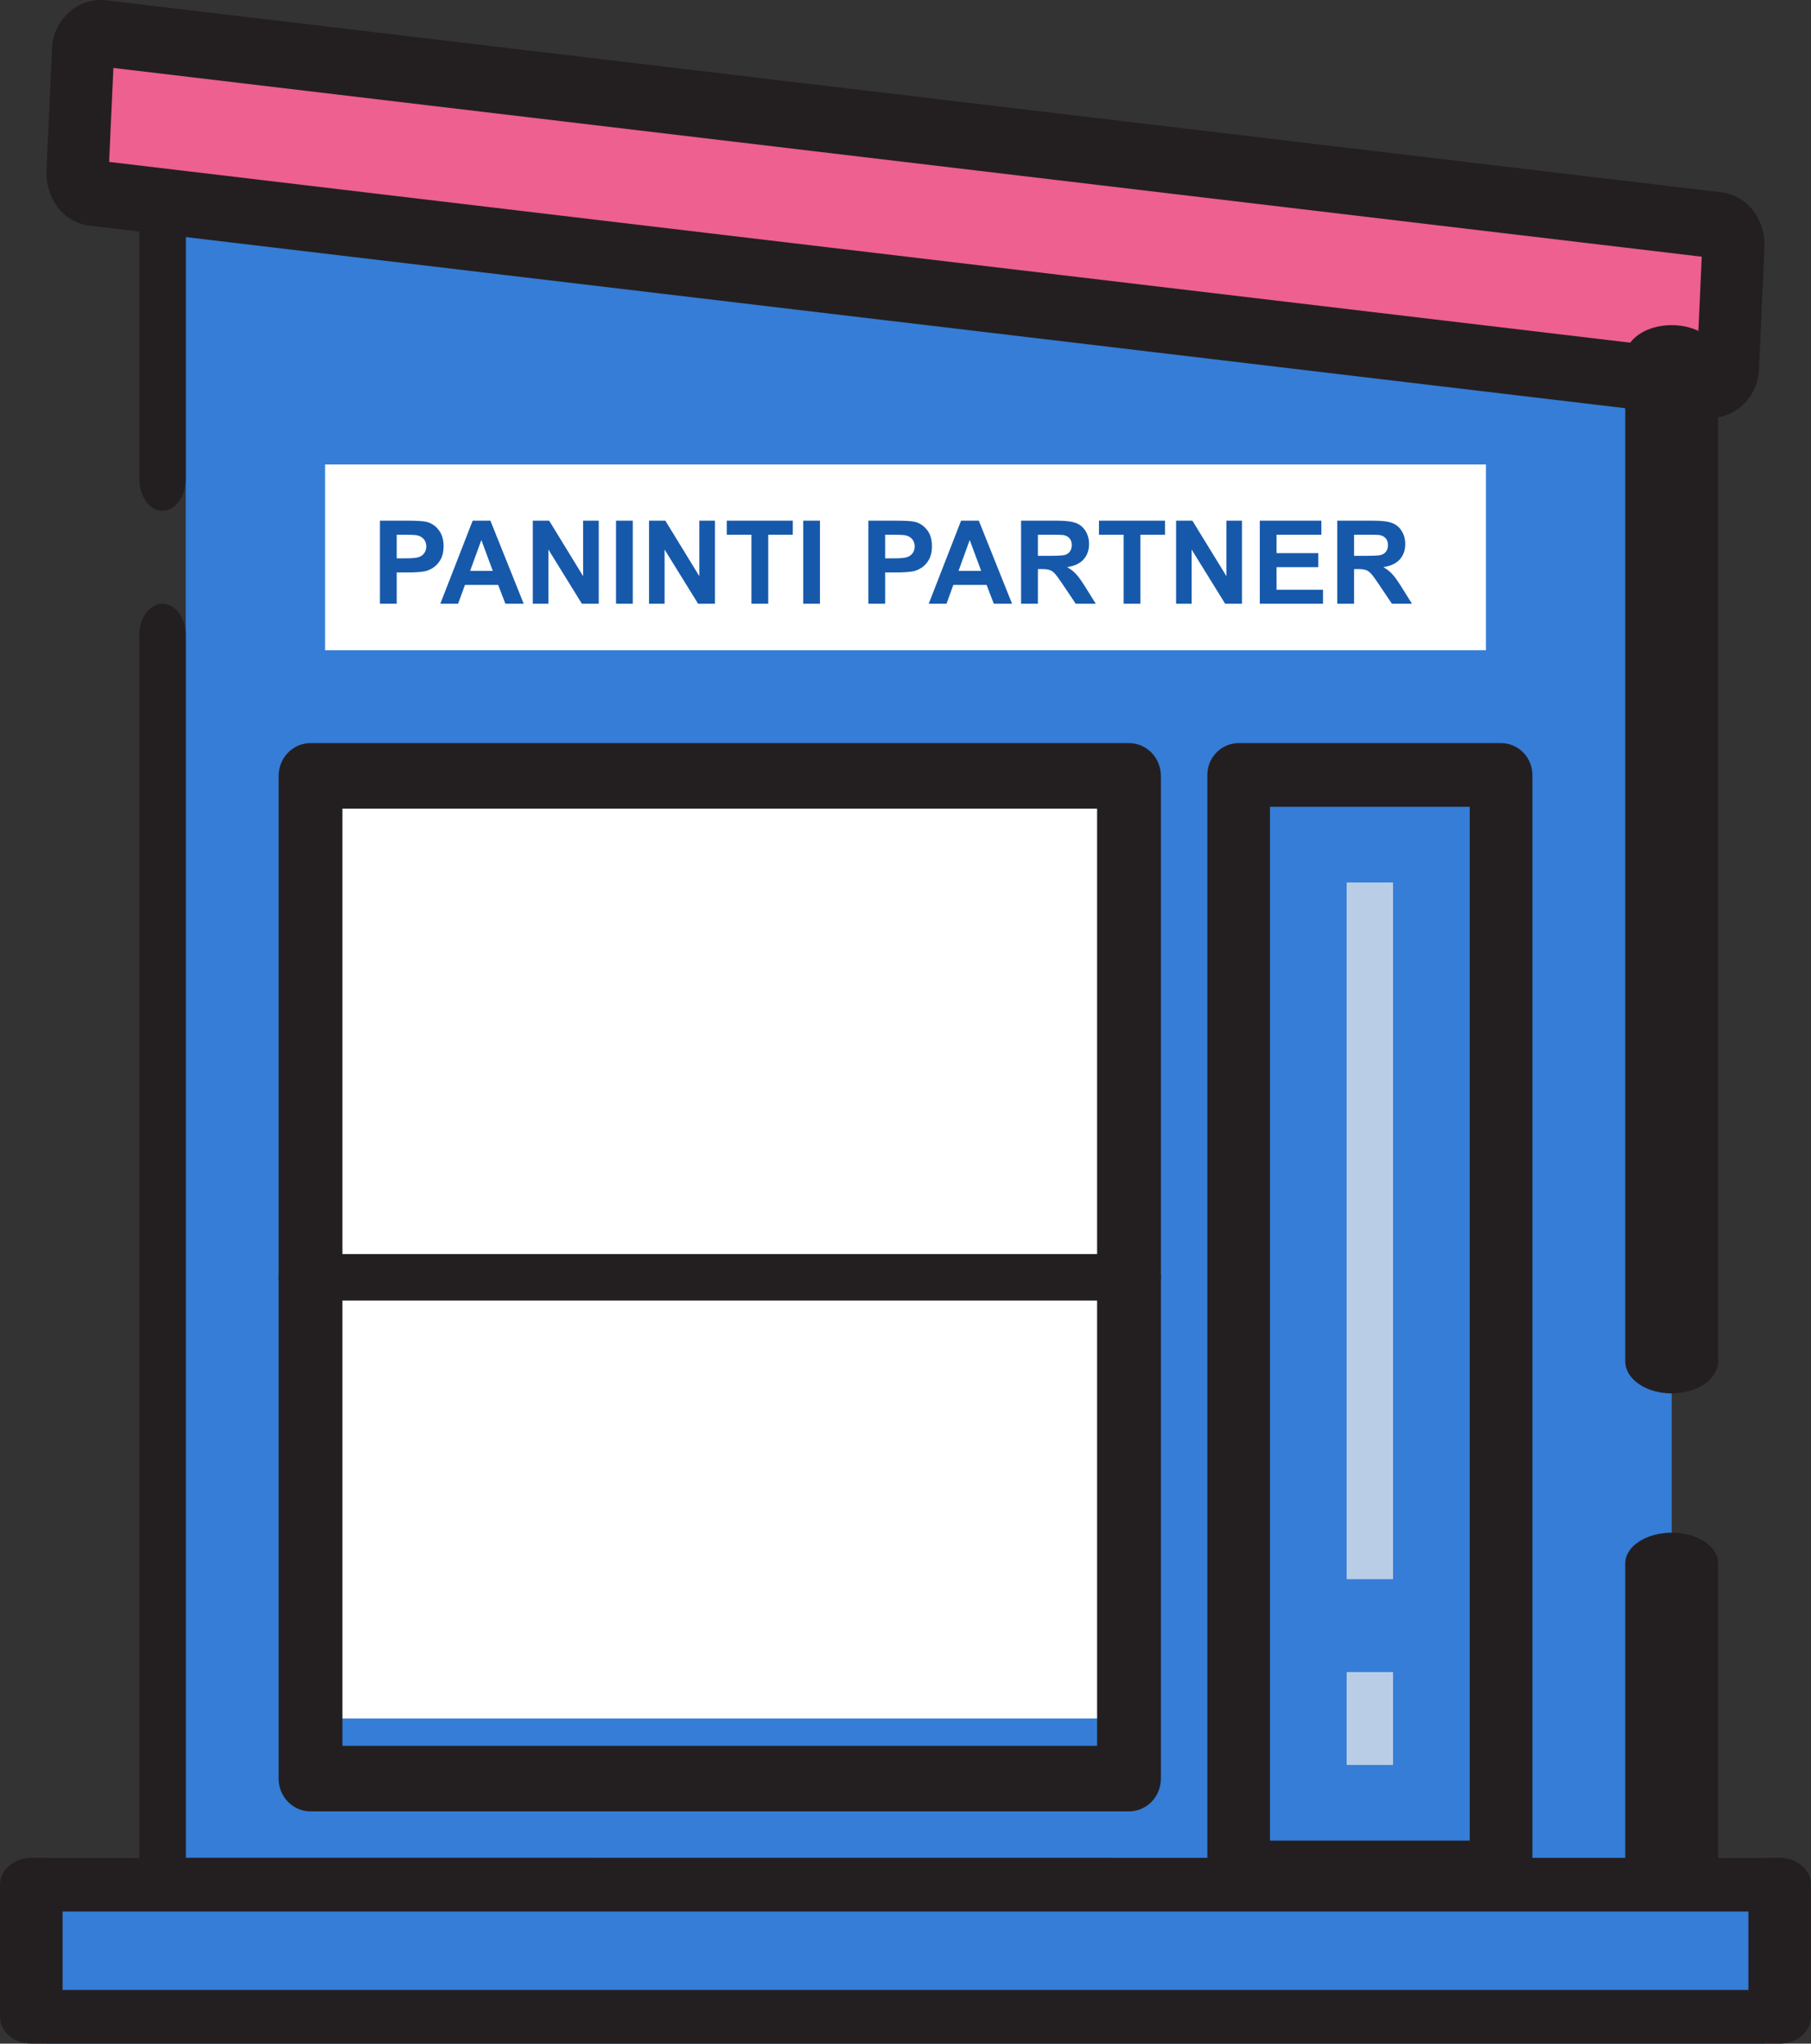
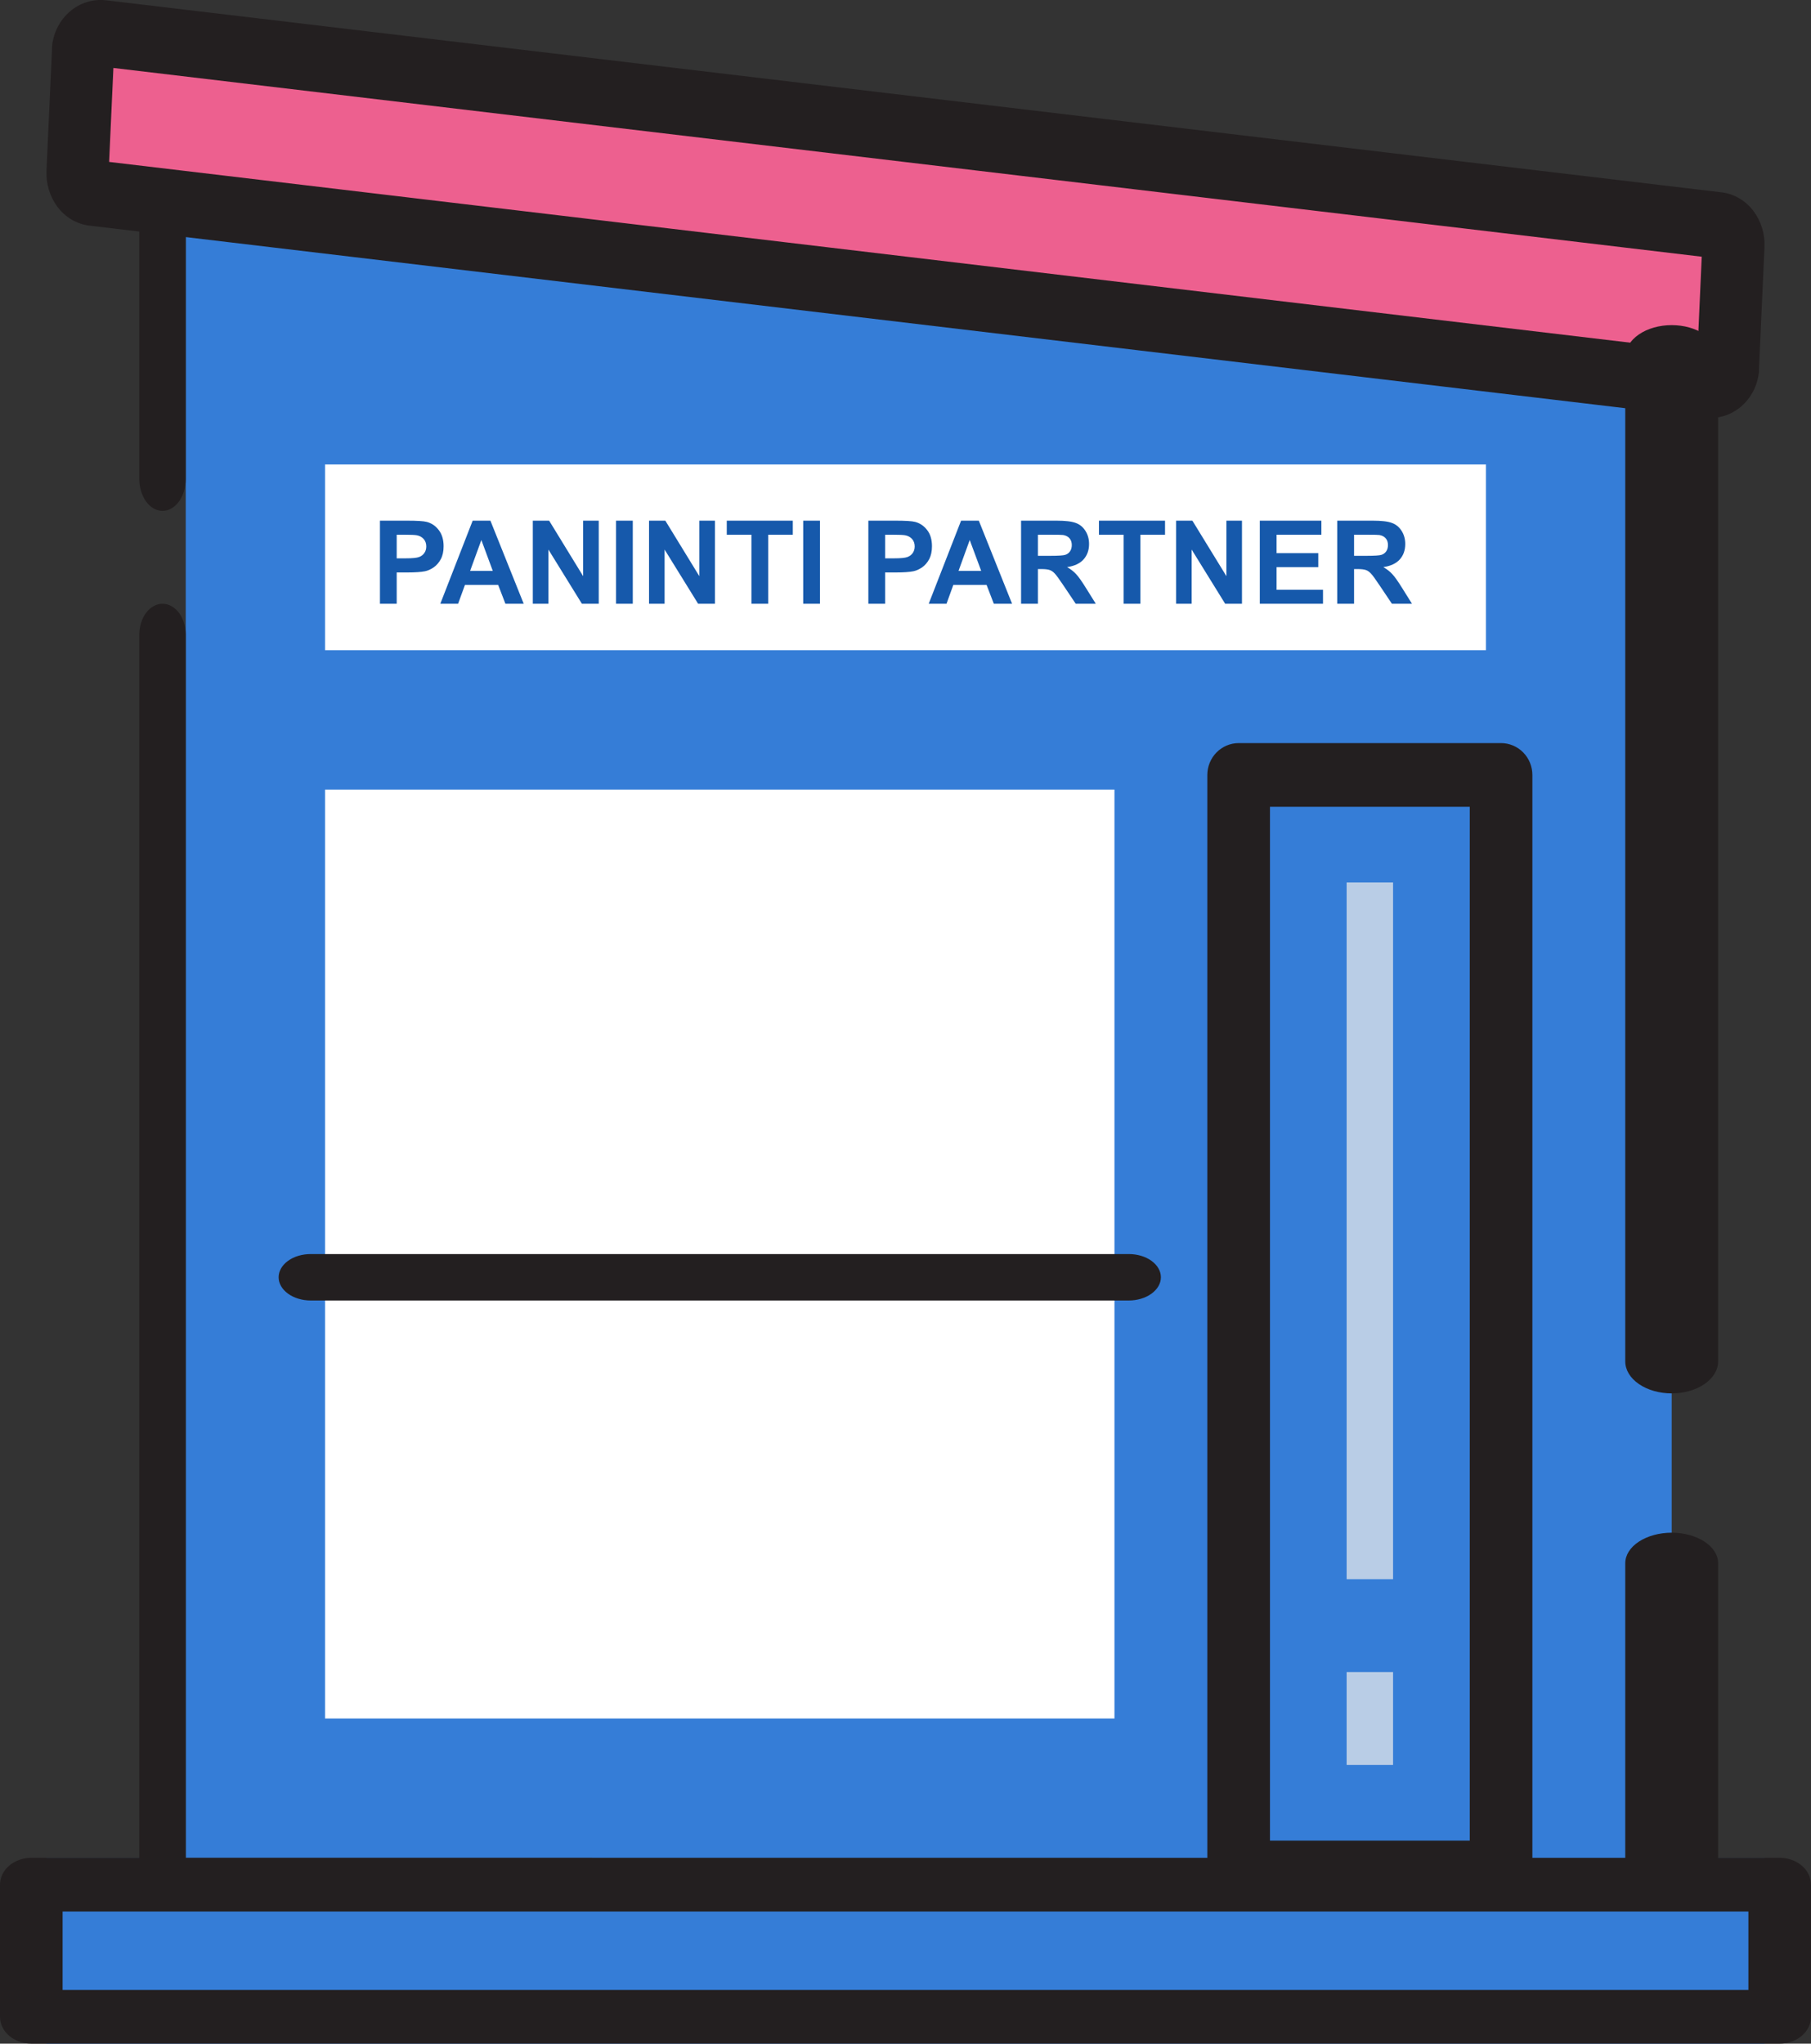
<svg xmlns="http://www.w3.org/2000/svg" width="39" height="44" viewBox="0 0 39 44" fill="none">
  <rect x="0" y="0" width="39" height="44" fill="#333333" stroke="none" />
  <path fill-rule="evenodd" clip-rule="evenodd" d="M4 39.996V3L36 6.633V39.999L4 39.996Z" fill="#357DD7" />
  <path fill-rule="evenodd" clip-rule="evenodd" d="M2.533 1.002L36.669 4.82C36.766 4.834 36.854 4.884 36.916 4.96C36.977 5.037 37.007 5.134 36.999 5.232L36.88 7.668C36.875 7.717 36.86 7.764 36.836 7.807C36.813 7.85 36.781 7.888 36.743 7.918C36.704 7.949 36.66 7.972 36.613 7.985C36.566 7.999 36.516 8.003 36.467 7.997L2.332 4.179C2.234 4.166 2.145 4.116 2.083 4.039C2.022 3.963 1.993 3.865 2.002 3.767L2.119 1.331C2.124 1.282 2.139 1.235 2.163 1.192C2.186 1.149 2.218 1.112 2.256 1.081C2.295 1.05 2.339 1.028 2.386 1.014C2.433 1.001 2.482 0.996 2.531 1.002H2.533Z" fill="#ED608F" />
  <path fill-rule="evenodd" clip-rule="evenodd" d="M2.282 0.006L37.067 4.14C37.203 4.155 37.335 4.199 37.455 4.27C37.575 4.34 37.68 4.435 37.765 4.549C37.929 4.769 38.012 5.045 37.998 5.326L37.879 7.963V8.008C37.864 8.153 37.822 8.294 37.756 8.422C37.689 8.55 37.599 8.664 37.492 8.755C37.384 8.846 37.26 8.915 37.128 8.955C36.995 8.996 36.856 9.009 36.719 8.993L1.934 4.859C1.798 4.844 1.666 4.8 1.546 4.73C1.426 4.66 1.32 4.565 1.235 4.451C1.072 4.231 0.989 3.955 1.001 3.675L1.121 1.035V0.991C1.152 0.697 1.292 0.429 1.509 0.244C1.727 0.06 2.005 -0.026 2.282 0.006ZM36.647 5.527L2.442 1.463L2.35 3.486L36.556 7.55L36.647 5.527Z" fill="#231F20" />
  <path d="M38 39.999H1V43.999H38V39.999Z" fill="#357DD7" />
  <path fill-rule="evenodd" clip-rule="evenodd" d="M0.674 39.999H38.326C38.505 39.999 38.676 40.06 38.803 40.169C38.929 40.277 39 40.424 39 40.577V43.422C39 43.575 38.929 43.722 38.803 43.83C38.676 43.939 38.505 43.999 38.326 43.999H0.674C0.495 43.999 0.324 43.939 0.197 43.83C0.071 43.722 0 43.575 0 43.422V40.577C0 40.424 0.071 40.277 0.197 40.169C0.324 40.06 0.495 39.999 0.674 39.999ZM37.652 41.155H1.348V42.844H37.652V41.155Z" fill="#231F20" />
  <path d="M24 17H7V36.999H24V17Z" fill="white" />
-   <path fill-rule="evenodd" clip-rule="evenodd" d="M6.687 15.999H24.313C24.495 15.999 24.67 16.074 24.799 16.206C24.928 16.339 25 16.518 25 16.706V38.294C25 38.481 24.928 38.66 24.799 38.793C24.67 38.925 24.495 38.999 24.313 38.999H6.687C6.505 38.999 6.33 38.925 6.201 38.793C6.072 38.66 6 38.481 6 38.294V16.706C6 16.518 6.072 16.339 6.201 16.206C6.33 16.074 6.505 15.999 6.687 15.999ZM23.626 17.411H7.374V37.588H23.626V17.411Z" fill="#231F20" />
  <path fill-rule="evenodd" clip-rule="evenodd" d="M6.692 28C6.508 28 6.332 27.947 6.203 27.853C6.073 27.759 6 27.632 6 27.5C6 27.367 6.073 27.24 6.203 27.146C6.332 27.052 6.508 27 6.692 27H24.308C24.492 27 24.668 27.052 24.797 27.146C24.927 27.24 25 27.367 25 27.5C25 27.632 24.927 27.759 24.797 27.853C24.668 27.947 24.492 28 24.308 28H6.692Z" fill="#231F20" />
  <path d="M32 10H7V13.999H32V10Z" fill="white" />
  <path d="M8.182 12.999V11.21H8.762C8.981 11.21 9.125 11.219 9.191 11.237C9.294 11.264 9.38 11.322 9.449 11.413C9.518 11.502 9.553 11.618 9.553 11.761C9.553 11.87 9.533 11.963 9.493 12.038C9.453 12.113 9.402 12.171 9.34 12.215C9.279 12.257 9.217 12.285 9.154 12.299C9.067 12.316 8.942 12.325 8.779 12.325H8.543V12.999H8.182ZM8.543 11.513V12.021H8.741C8.883 12.021 8.979 12.011 9.027 11.992C9.075 11.974 9.112 11.944 9.139 11.905C9.167 11.865 9.18 11.818 9.18 11.765C9.18 11.7 9.161 11.647 9.123 11.604C9.085 11.562 9.036 11.536 8.978 11.525C8.935 11.517 8.848 11.513 8.718 11.513H8.543ZM11.278 12.999H10.884L10.728 12.593H10.013L9.865 12.999H9.482L10.179 11.21H10.561L11.278 12.999ZM10.612 12.291L10.366 11.627L10.124 12.291H10.612ZM11.474 12.999V11.21H11.826L12.558 12.405V11.21H12.894V12.999H12.531L11.81 11.832V12.999H11.474ZM13.266 12.999V11.21H13.627V12.999H13.266ZM13.977 12.999V11.21H14.328L15.06 12.405V11.21H15.396V12.999H15.034L14.312 11.832V12.999H13.977ZM16.182 12.999V11.513H15.651V11.21H17.073V11.513H16.544V12.999H16.182ZM17.297 12.999V11.21H17.658V12.999H17.297ZM18.7 12.999V11.21H19.279C19.499 11.21 19.642 11.219 19.709 11.237C19.811 11.264 19.897 11.322 19.967 11.413C20.036 11.502 20.07 11.618 20.07 11.761C20.07 11.87 20.05 11.963 20.011 12.038C19.971 12.113 19.92 12.171 19.858 12.215C19.797 12.257 19.735 12.285 19.671 12.299C19.585 12.316 19.46 12.325 19.296 12.325H19.061V12.999H18.7ZM19.061 11.513V12.021H19.259C19.401 12.021 19.496 12.011 19.544 11.992C19.592 11.974 19.63 11.944 19.657 11.905C19.684 11.865 19.698 11.818 19.698 11.765C19.698 11.7 19.679 11.647 19.641 11.604C19.602 11.562 19.554 11.536 19.495 11.525C19.452 11.517 19.366 11.513 19.235 11.513H19.061ZM21.795 12.999H21.402L21.246 12.593H20.53L20.383 12.999H20L20.697 11.21H21.079L21.795 12.999ZM21.13 12.291L20.883 11.627L20.642 12.291H21.13ZM21.989 12.999V11.21H22.75C22.941 11.21 23.08 11.226 23.166 11.259C23.253 11.29 23.323 11.348 23.375 11.43C23.427 11.512 23.453 11.606 23.453 11.712C23.453 11.846 23.413 11.957 23.334 12.045C23.256 12.132 23.137 12.187 22.98 12.21C23.059 12.255 23.123 12.305 23.173 12.36C23.225 12.414 23.293 12.511 23.38 12.65L23.598 12.999H23.166L22.905 12.61C22.812 12.471 22.748 12.383 22.714 12.348C22.68 12.311 22.644 12.286 22.606 12.273C22.567 12.259 22.507 12.252 22.424 12.252H22.351V12.999H21.989ZM22.351 11.967H22.618C22.791 11.967 22.899 11.96 22.943 11.945C22.986 11.93 23.02 11.905 23.044 11.869C23.068 11.833 23.081 11.789 23.081 11.735C23.081 11.675 23.064 11.626 23.032 11.59C23 11.552 22.955 11.529 22.896 11.519C22.867 11.515 22.779 11.513 22.633 11.513H22.351V11.967ZM24.198 12.999V11.513H23.666V11.21H25.089V11.513H24.559V12.999H24.198ZM25.327 12.999V11.21H25.678L26.411 12.405V11.21H26.746V12.999H26.384L25.662 11.832V12.999H25.327ZM27.13 12.999V11.21H28.456V11.513H27.491V11.909H28.389V12.211H27.491V12.698H28.491V12.999H27.13ZM28.798 12.999V11.21H29.559C29.75 11.21 29.889 11.226 29.975 11.259C30.062 11.29 30.132 11.348 30.184 11.43C30.236 11.512 30.262 11.606 30.262 11.712C30.262 11.846 30.223 11.957 30.144 12.045C30.065 12.132 29.947 12.187 29.79 12.21C29.868 12.255 29.932 12.305 29.982 12.36C30.034 12.414 30.102 12.511 30.189 12.65L30.407 12.999H29.975L29.714 12.61C29.621 12.471 29.558 12.383 29.523 12.348C29.489 12.311 29.453 12.286 29.415 12.273C29.377 12.259 29.316 12.252 29.233 12.252H29.16V12.999H28.798ZM29.16 11.967H29.427C29.6 11.967 29.709 11.96 29.752 11.945C29.795 11.93 29.829 11.905 29.853 11.869C29.877 11.833 29.89 11.789 29.89 11.735C29.89 11.675 29.873 11.626 29.841 11.59C29.809 11.552 29.764 11.529 29.705 11.519C29.676 11.515 29.588 11.513 29.442 11.513H29.16V11.967Z" fill="#1659AB" />
  <path fill-rule="evenodd" clip-rule="evenodd" d="M26.675 15.999H32.325C32.504 15.999 32.676 16.072 32.802 16.2C32.929 16.329 33 16.503 33 16.685V40.314C33 40.496 32.929 40.67 32.802 40.799C32.676 40.927 32.504 40.999 32.325 40.999H26.675C26.496 40.999 26.324 40.927 26.198 40.799C26.071 40.67 26 40.496 26 40.314V16.685C26 16.503 26.071 16.329 26.198 16.2C26.324 16.072 26.496 15.999 26.675 15.999ZM31.651 17.37H27.349V39.629H31.651V17.37Z" fill="#231F20" />
  <path fill-rule="evenodd" clip-rule="evenodd" d="M3 4.687C3 4.505 3.053 4.33 3.146 4.201C3.24 4.072 3.367 4 3.5 4C3.633 4 3.76 4.072 3.854 4.201C3.947 4.33 4 4.505 4 4.687V10.312C4 10.494 3.947 10.669 3.854 10.798C3.76 10.927 3.633 10.999 3.5 10.999C3.367 10.999 3.24 10.927 3.146 10.798C3.053 10.669 3 10.494 3 10.312V4.687Z" fill="#231F20" />
  <path fill-rule="evenodd" clip-rule="evenodd" d="M3 13.665C3 13.489 3.053 13.319 3.146 13.194C3.24 13.07 3.367 12.999 3.5 12.999C3.633 12.999 3.76 13.07 3.854 13.194C3.947 13.319 4 13.489 4 13.665V40.334C4 40.51 3.947 40.68 3.854 40.804C3.76 40.929 3.633 40.999 3.5 40.999C3.367 40.999 3.24 40.929 3.146 40.804C3.053 40.68 3 40.51 3 40.334V13.665Z" fill="#231F20" />
  <path fill-rule="evenodd" clip-rule="evenodd" d="M35 7.687C35 7.505 35.105 7.33 35.293 7.201C35.48 7.072 35.735 7 36 7C36.265 7 36.52 7.072 36.707 7.201C36.895 7.33 37 7.505 37 7.687V29.312C37 29.494 36.895 29.669 36.707 29.798C36.52 29.927 36.265 30 36 30C35.735 30 35.48 29.927 35.293 29.798C35.105 29.669 35 29.494 35 29.312V7.687Z" fill="#231F20" />
-   <path fill-rule="evenodd" clip-rule="evenodd" d="M35 33.657C35 33.482 35.105 33.315 35.293 33.192C35.48 33.069 35.735 32.999 36 32.999C36.265 32.999 36.52 33.069 36.707 33.192C36.895 33.315 37 33.482 37 33.657V40.342C37 40.517 36.895 40.684 36.707 40.807C36.52 40.93 36.265 40.999 36 40.999C35.735 40.999 35.48 40.93 35.293 40.807C35.105 40.684 35 40.517 35 40.342V33.657Z" fill="#231F20" />
+   <path fill-rule="evenodd" clip-rule="evenodd" d="M35 33.657C35 33.482 35.105 33.315 35.293 33.192C35.48 33.069 35.735 32.999 36 32.999C36.265 32.999 36.52 33.069 36.707 33.192C36.895 33.315 37 33.482 37 33.657V40.342C37 40.517 36.895 40.684 36.707 40.807C36.52 40.93 36.265 40.999 36 40.999C35.105 40.684 35 40.517 35 40.342V33.657Z" fill="#231F20" />
  <path d="M30 19H29V34H30V19Z" fill="#B9CDE6" />
  <path d="M30 36H29V38H30V36Z" fill="#B9CDE6" />
</svg>